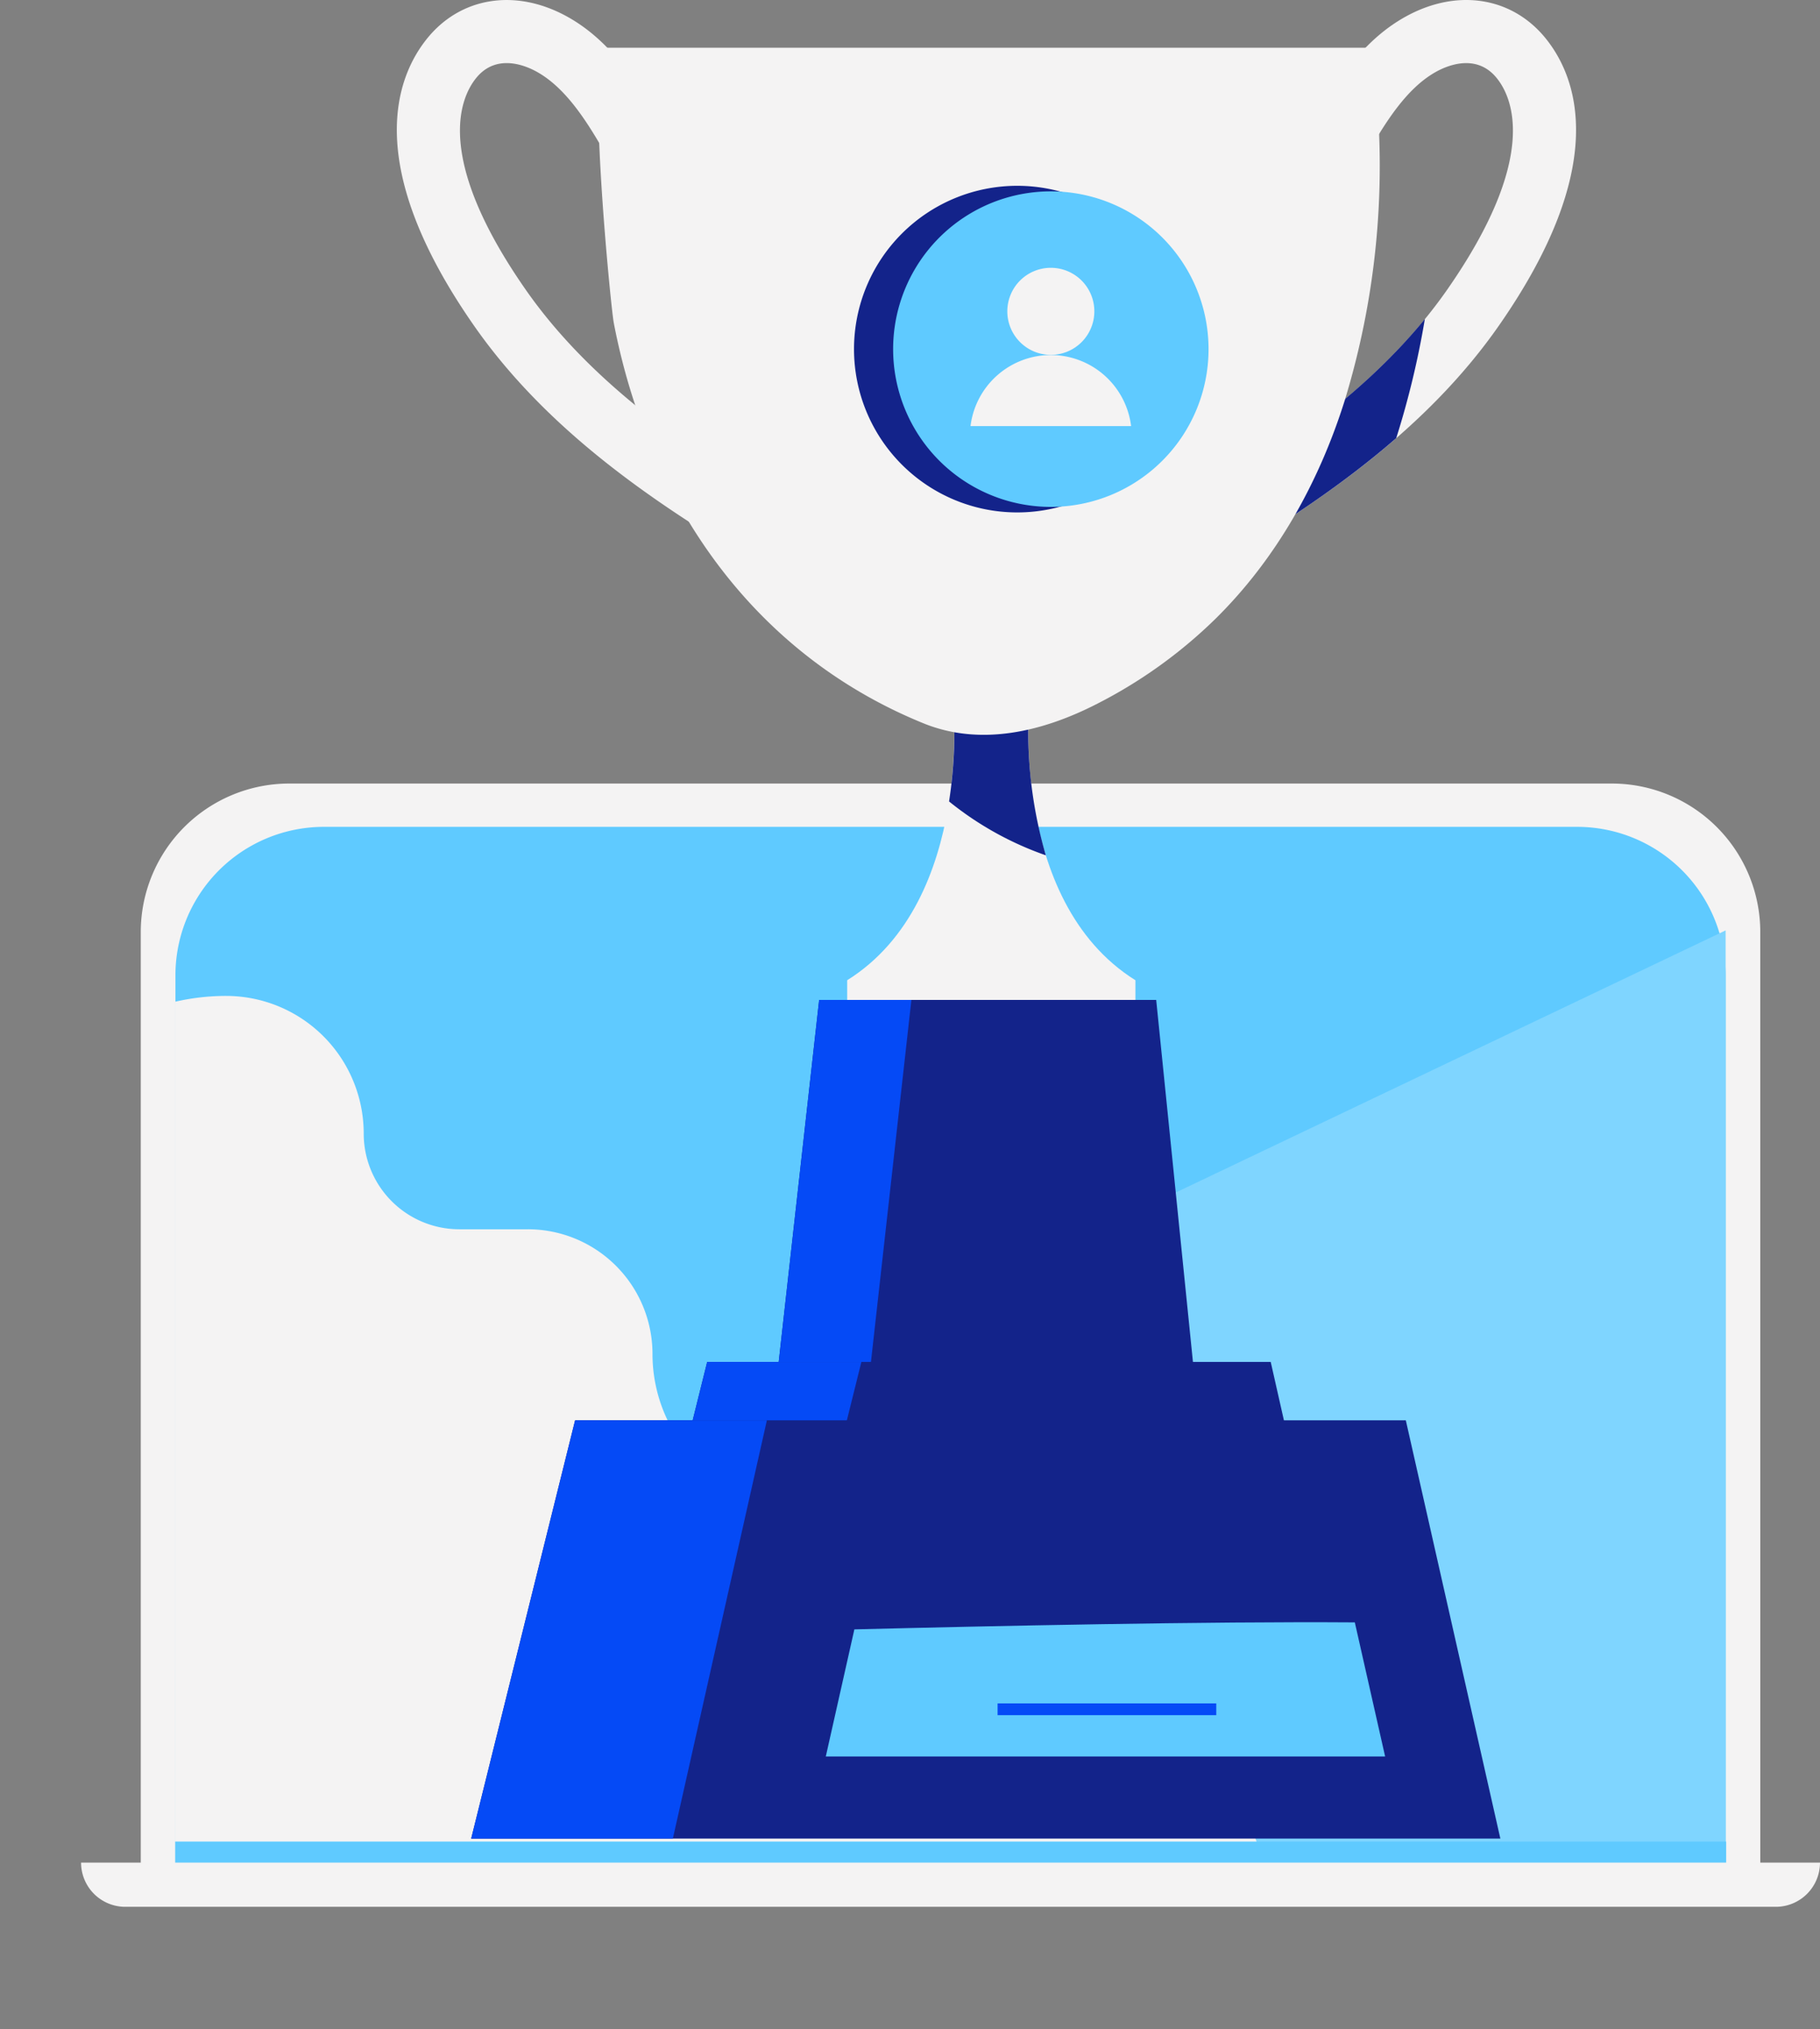
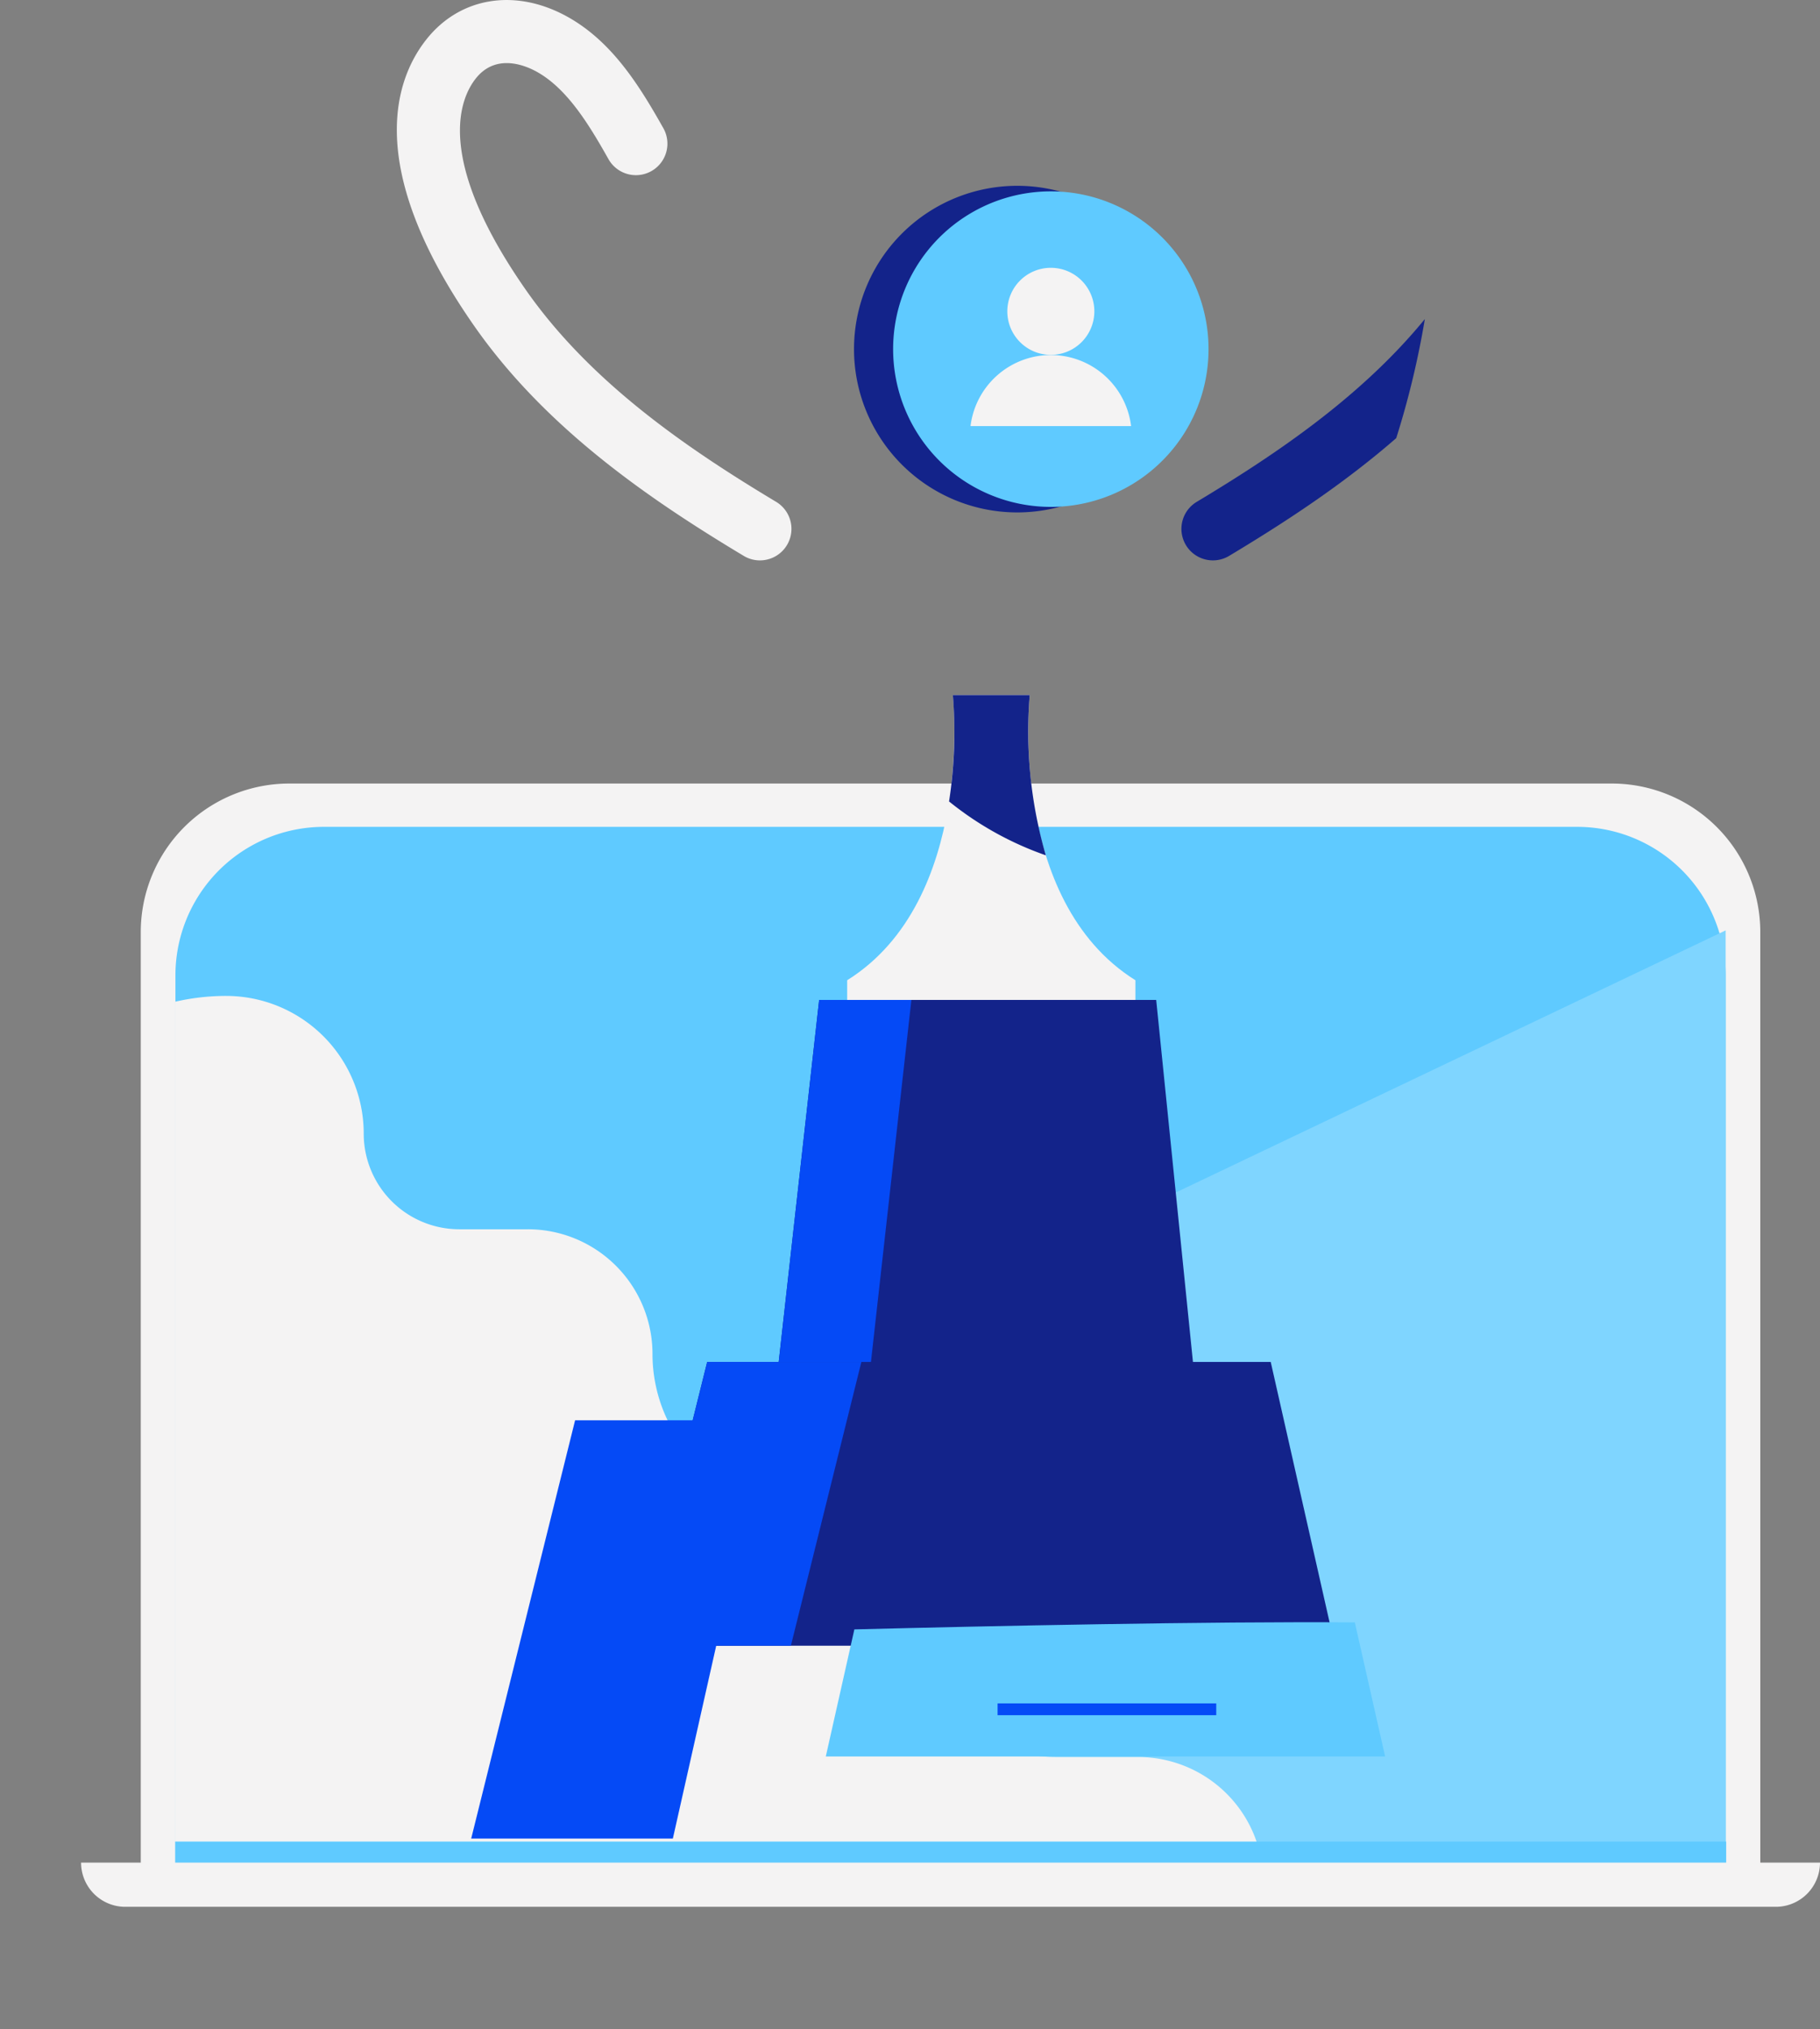
<svg xmlns="http://www.w3.org/2000/svg" id="Group_155" data-name="Group 155" width="314.974" height="351.053" viewBox="0 0 314.974 351.053">
  <rect x="0" y="0" width="314.974" height="351.053" fill="#808080" stroke="none" />
  <defs>
    <clipPath id="clip-path">
      <rect id="Rectangle_193" data-name="Rectangle 193" width="314.974" height="351.053" fill="none" />
    </clipPath>
    <clipPath id="clip-path-2">
      <path id="Path_272" data-name="Path 272" d="M44.569,88.876a25.7,25.7,0,0,0-25.7,25.705V271.706H287.147V114.581a25.705,25.705,0,0,0-25.7-25.705Z" transform="translate(-18.865 -88.876)" fill="none" />
    </clipPath>
  </defs>
  <g id="Group_150" data-name="Group 150">
    <g id="Group_149" data-name="Group 149" clip-path="url(#clip-path)">
      <path id="Path_268" data-name="Path 268" d="M295.419,275.226H15.137v-165.3a25.705,25.705,0,0,1,25.705-25.7H269.715a25.7,25.7,0,0,1,25.7,25.7Z" transform="translate(9.224 51.323)" fill="#f4f3f3" />
      <path id="Path_269" data-name="Path 269" d="M287.148,271.705H18.864V114.581a25.7,25.7,0,0,1,25.705-25.7H261.444a25.7,25.7,0,0,1,25.7,25.7Z" transform="translate(11.496 54.161)" fill="#5fcaff" />
      <path id="Path_270" data-name="Path 270" d="M18.865,227.849v37.072H287.148V100.008Z" transform="translate(11.496 60.944)" fill="#7fd5ff" />
    </g>
  </g>
  <g id="Group_152" data-name="Group 152" transform="translate(30.361 143.036)">
    <g id="Group_151" data-name="Group 151" clip-path="url(#clip-path-2)">
      <path id="Path_271" data-name="Path 271" d="M34.219,285.816h159a25.424,25.424,0,0,0,25.424-25.424,21.67,21.67,0,0,0-21.669-21.67H182.647a21.669,21.669,0,0,1-21.669-21.669,21.582,21.582,0,0,0-21.58-21.58A26.475,26.475,0,0,1,112.923,169a21.579,21.579,0,0,0-21.58-21.579H79.495a16.548,16.548,0,0,1-16.548-16.548,23.819,23.819,0,0,0-23.819-23.819A39.122,39.122,0,0,0,0,146.628c.37,31.814.829,76,.919,105.988a33.3,33.3,0,0,0,33.3,33.2" transform="translate(-30.362 -77.799)" fill="#f4f3f3" />
    </g>
  </g>
  <g id="Group_154" data-name="Group 154">
    <g id="Group_153" data-name="Group 153" clip-path="url(#clip-path)">
      <path id="Path_273" data-name="Path 273" d="M122.691,74.716h-13.3s3.88,35.474-18.291,49.331v3.88h49.885v-3.88c-22.171-13.857-18.291-49.331-18.291-49.331" transform="translate(55.514 45.531)" fill="#f4f3f3" />
      <path id="Path_274" data-name="Path 274" d="M118.8,102.435a76.815,76.815,0,0,1-2.787-27.719h-13.3a78.315,78.315,0,0,1-.658,18.4,55.94,55.94,0,0,0,16.749,9.32" transform="translate(62.191 45.531)" fill="#13238a" />
-       <path id="Path_275" data-name="Path 275" d="M132.5,96.946a5.451,5.451,0,0,1-2.81-10.125c15.093-9.059,32.046-20.505,43.352-36.718,15.91-22.816,11.319-33.166,8.6-36.557-3.459-4.324-8.464-2.258-10.455-1.168-5.266,2.882-9.059,9.075-12.49,15.172a5.451,5.451,0,1,1-9.5-5.348c4.207-7.471,8.966-15.122,16.76-19.387,8.9-4.87,18.4-3.33,24.2,3.92,5.271,6.587,11.221,21.793-8.174,49.6-12.481,17.9-30.6,30.178-46.685,39.831a5.435,5.435,0,0,1-2.8.777" transform="translate(77.417 0)" fill="#f4f3f3" />
      <path id="Path_276" data-name="Path 276" d="M169.17,34.294c-11.094,13.562-26.022,23.55-39.482,31.628a5.45,5.45,0,1,0,5.609,9.347c9.458-5.676,19.615-12.273,28.922-20.376a150.488,150.488,0,0,0,4.951-20.6" transform="translate(77.418 20.898)" fill="#13238a" />
-       <path id="Path_277" data-name="Path 277" d="M198.059,5.128H65.833c-3.737,0,.632,44.744,1.185,47.617,5.919,30.791,23.938,57.2,53.593,69.26,9.946,4.043,20.653,1.408,29.851-3.272a83.3,83.3,0,0,0,20.566-14.691c10.675-10.471,18.067-23.779,22.517-37.982a138.8,138.8,0,0,0,4.733-59.44c-.068-.5-.135-1-.219-1.494" transform="translate(39.206 3.125)" fill="#f4f3f3" />
      <path id="Path_278" data-name="Path 278" d="M105.513,96.946a5.436,5.436,0,0,1-2.8-.777c-16.081-9.653-34.2-21.933-46.685-39.831-19.393-27.812-13.445-43.016-8.174-49.6,5.8-7.25,15.3-8.79,24.2-3.92C79.847,7.08,84.606,14.731,88.811,22.2a5.451,5.451,0,0,1-9.5,5.348c-3.431-6.1-7.221-12.288-12.49-15.172-1.991-1.09-6.994-3.156-10.455,1.168-2.713,3.391-7.307,13.741,8.6,36.557,11.306,16.213,28.259,27.659,43.354,36.718a5.451,5.451,0,0,1-2.81,10.125" transform="translate(26.004 0)" fill="#f4f3f3" />
      <path id="Path_279" data-name="Path 279" d="M149.179,107.485H90.848l-7.3,65.319h72.266Z" transform="translate(50.915 65.5)" fill="#13238a" />
      <path id="Path_280" data-name="Path 280" d="M90.848,107.485l-7.3,65.319H99.513l7.3-65.319Z" transform="translate(50.915 65.5)" fill="#054af6" />
      <path id="Path_281" data-name="Path 281" d="M178.194,146.4H80.664l-12.2,49.088H189.294Z" transform="translate(41.721 89.213)" fill="#13238a" />
      <path id="Path_282" data-name="Path 282" d="M80.664,146.4l-12.2,49.088H95.15l12.2-49.088Z" transform="translate(41.721 89.213)" fill="#054af6" />
-       <path id="Path_283" data-name="Path 283" d="M212.416,152.669H68.653l-17.985,72.36h178.11Z" transform="translate(30.877 93.035)" fill="#13238a" />
      <path id="Path_284" data-name="Path 284" d="M68.652,152.669l-17.983,72.36h34.9l16.274-72.36Z" transform="translate(30.877 93.035)" fill="#054af6" />
      <path id="Path_285" data-name="Path 285" d="M180.354,174.4c-25.554-.18-63.255.624-86.609,1.212L88.8,197.6h96.8Z" transform="translate(54.114 106.264)" fill="#5fcaff" />
      <rect id="Rectangle_194" data-name="Rectangle 194" width="37.84" height="2.039" transform="translate(172.646 294.681)" fill="#054af6" />
      <rect id="Rectangle_195" data-name="Rectangle 195" width="268.416" height="5.369" transform="translate(30.319 318.58)" fill="#5fcaff" />
      <path id="Path_286" data-name="Path 286" d="M309.661,200.213a7.649,7.649,0,0,1-7.649,7.649H16.367a7.649,7.649,0,0,1-7.649-7.649" transform="translate(5.313 122.008)" fill="#f4f3f3" />
      <path id="Path_287" data-name="Path 287" d="M148.339,48.225a28.252,28.252,0,1,1-28.253-28.253,28.253,28.253,0,0,1,28.253,28.253" transform="translate(55.963 12.171)" fill="#13238a" />
      <path id="Path_288" data-name="Path 288" d="M150.627,47.861a27.293,27.293,0,1,1-27.292-27.292,27.292,27.292,0,0,1,27.292,27.292" transform="translate(58.526 12.535)" fill="#5fcaff" />
      <path id="Path_289" data-name="Path 289" d="M115.852,43.848a7.531,7.531,0,1,0-7.532-7.532,7.531,7.531,0,0,0,7.532,7.532" transform="translate(66.009 17.542)" fill="#f4f3f3" />
      <path id="Path_290" data-name="Path 290" d="M118.261,38.163a14,14,0,0,0-13.9,12.294h27.791a14,14,0,0,0-13.9-12.294" transform="translate(63.6 23.256)" fill="#f4f3f3" />
    </g>
  </g>
</svg>